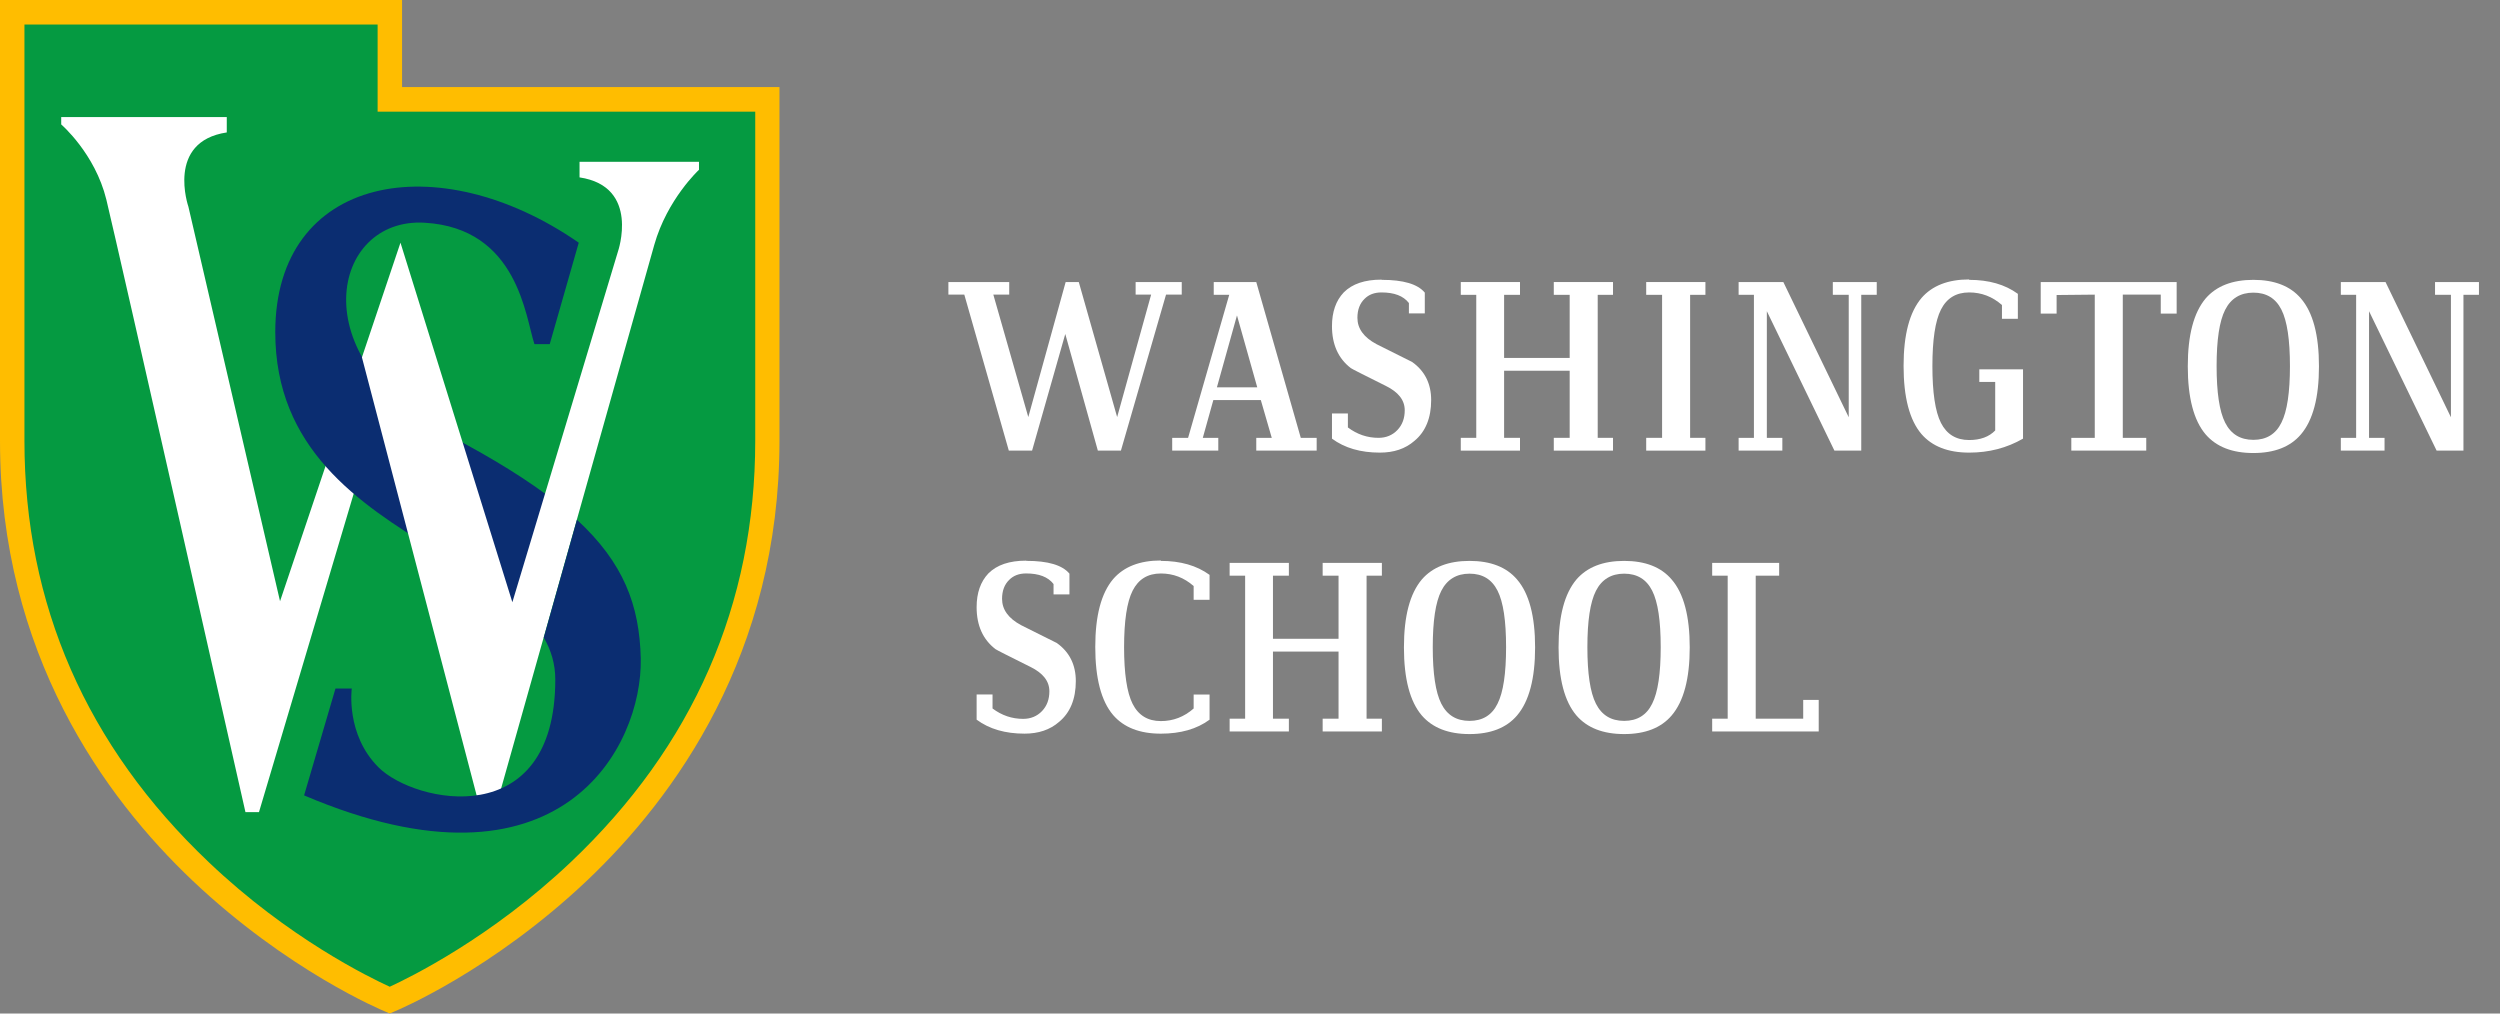
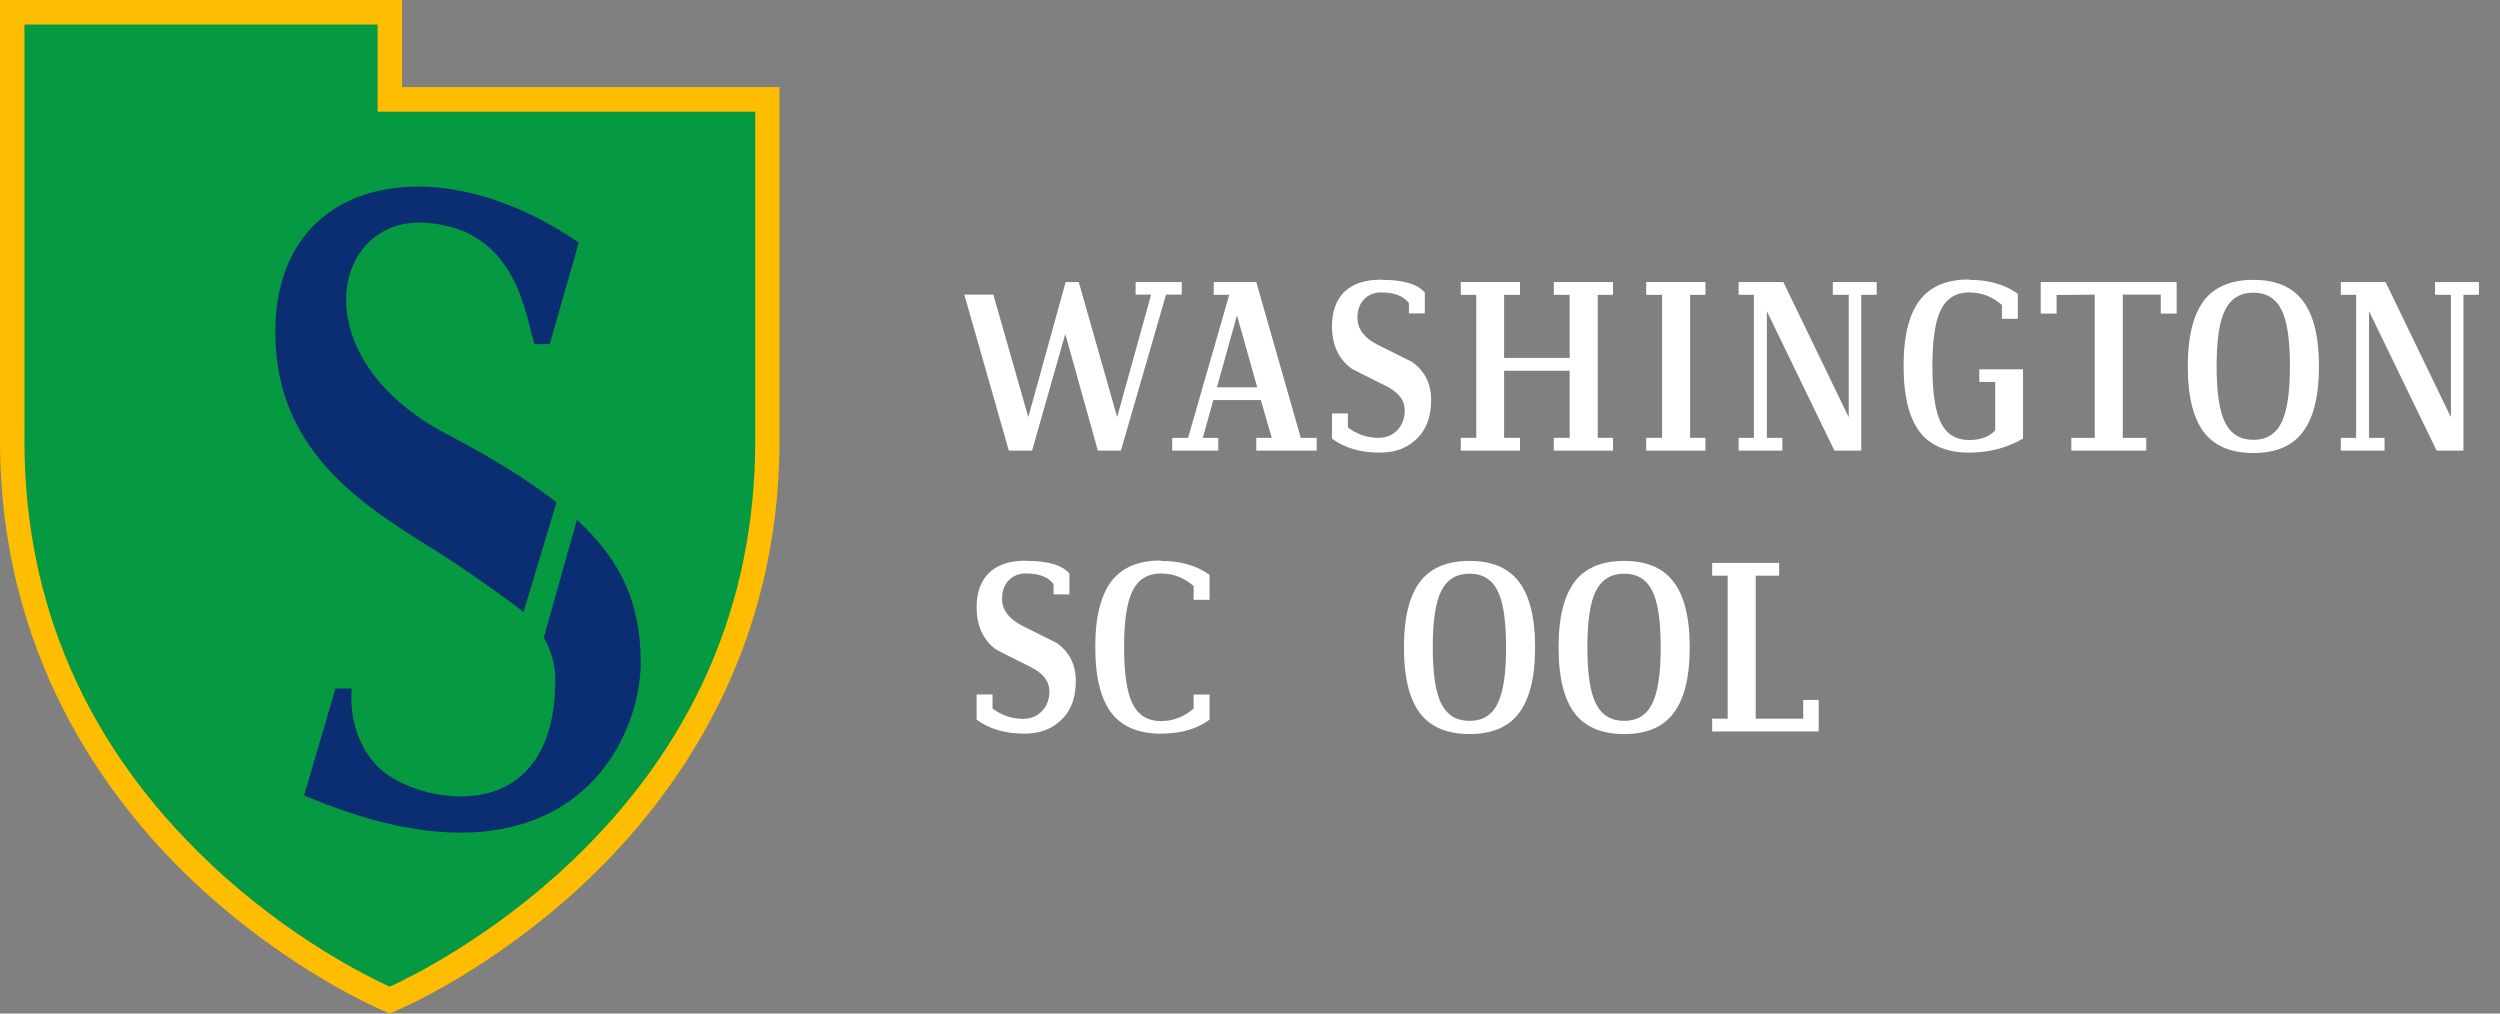
<svg xmlns="http://www.w3.org/2000/svg" width="148" height="60" viewBox="0 0 148 60" fill="none">
  <rect x="0" y="0" width="148" height="60" fill="#808080" stroke="none" />
  <path d="M22.626 6.35V1.194H1.188V26.098C1.188 35.842 4.883 44.308 12.19 51.238C16.908 55.719 21.637 58.049 22.979 58.664L23.085 58.711L23.191 58.664C24.532 58.049 29.262 55.719 33.98 51.238C41.275 44.308 44.981 35.853 44.981 26.098V6.35H22.626Z" fill="#059A41" />
-   <path d="M13.425 6.929H3.624V7.367C3.624 7.367 5.624 9.082 6.295 11.813C6.977 14.616 14.531 48.08 14.531 48.08H15.331L21.131 28.581L19.425 27.138L16.578 35.593L11.154 12.239C11.154 12.239 9.813 8.384 13.425 7.84V6.929Z" fill="white" />
  <path d="M30.991 36.244L32.944 29.74C31.309 28.451 29.191 27.138 26.462 25.707C17.837 21.178 19.614 12.866 25.132 13.185C30.674 13.504 31.109 18.802 31.639 20.374H32.544L34.262 14.367C25.92 8.585 16.296 10.359 16.296 19.665C16.296 26.559 21.226 29.787 25.709 32.542C27.132 33.417 30.591 35.853 30.991 36.244Z" fill="#0B2D71" />
-   <path d="M34.309 9.578H41.38V10.051C41.38 10.051 39.498 11.79 38.733 14.497C37.968 17.205 29.274 48.069 29.274 48.069H28.474L21.426 21.155L23.708 14.367L30.332 35.652L36.58 14.899C36.58 14.899 37.921 11.044 34.309 10.501V9.59V9.578Z" fill="white" />
  <path d="M34.156 30.769C33.485 33.145 32.815 35.534 32.191 37.745C32.626 38.49 32.873 39.306 32.873 40.229C32.873 49.346 24.555 47.56 22.414 45.432C20.449 43.48 20.825 40.761 20.825 40.761H19.86L18.002 47.087C33.238 53.579 38.039 44.178 37.933 38.987C37.862 35.818 36.909 33.311 34.156 30.769Z" fill="#0B2D71" />
  <path d="M23.802 5.156V0H0V26.098C0 38.691 6.201 47.205 11.401 52.136C17.025 57.458 22.567 59.787 22.802 59.882L23.073 60L23.343 59.882C23.579 59.787 29.12 57.458 34.744 52.136C39.945 47.205 46.145 38.691 46.145 26.098V5.156H23.802ZM44.71 26.098C44.71 35.771 41.039 44.166 33.791 51.037C29.05 55.53 24.249 57.871 23.073 58.415C21.884 57.871 17.084 55.542 12.354 51.037C5.118 44.166 1.447 35.771 1.447 26.098V1.454H22.355V6.61H44.71V26.098Z" fill="#FFBD00" />
-   <path d="M67.229 16.697V17.442H68.147L66.135 24.691L63.864 16.697H63.087L60.875 24.691L58.805 17.442H59.746V16.697H56.145V17.442H57.087L59.722 26.677H61.099L63.064 19.771L64.993 26.677H66.358L69.029 17.442H69.959V16.697H67.229Z" fill="white" />
+   <path d="M67.229 16.697V17.442H68.147L66.135 24.691L63.864 16.697H63.087L60.875 24.691L58.805 17.442H59.746V16.697V17.442H57.087L59.722 26.677H61.099L63.064 19.771L64.993 26.677H66.358L69.029 17.442H69.959V16.697H67.229Z" fill="white" />
  <path d="M71.829 23.685L71.206 25.92H72.123V26.677H69.394V25.92H70.335L72.77 17.454H71.853V16.697H74.371L77.006 25.92H77.947V26.677H74.371V25.92H75.288L74.641 23.685H71.829ZM74.429 22.929L73.229 18.672L72.041 22.929H74.429Z" fill="white" />
  <path d="M81.807 16.567C83.077 16.567 83.925 16.815 84.348 17.324V18.553H83.407V17.939C83.077 17.513 82.536 17.312 81.783 17.312C81.36 17.312 81.03 17.442 80.783 17.69C80.501 17.962 80.359 18.34 80.359 18.814C80.359 19.452 80.736 19.972 81.489 20.374C82.183 20.717 82.889 21.072 83.595 21.427C84.348 21.959 84.725 22.716 84.725 23.685C84.725 24.738 84.395 25.554 83.736 26.098C83.195 26.571 82.513 26.795 81.689 26.795C80.548 26.795 79.606 26.523 78.853 25.968V24.478H79.795V25.305C80.348 25.719 80.948 25.92 81.607 25.92C82.054 25.92 82.43 25.767 82.725 25.459C83.019 25.152 83.16 24.762 83.16 24.288C83.16 23.685 82.783 23.212 82.042 22.846C80.736 22.195 80.054 21.853 79.971 21.793C79.23 21.226 78.853 20.398 78.853 19.31C78.853 18.459 79.089 17.797 79.548 17.312C80.054 16.803 80.795 16.555 81.783 16.555L81.807 16.567Z" fill="white" />
  <path d="M89.043 21.947V25.92H89.984V26.677H86.478V25.92H87.395V17.454H86.478V16.697H89.984V17.454H89.043V21.19H92.925V17.454H91.984V16.697H95.49V17.454H94.584V25.92H95.49V26.677H91.984V25.92H92.925V21.947H89.043Z" fill="white" />
  <path d="M100.055 25.92H100.961V26.677H97.455V25.92H98.396V17.454H97.455V16.697H100.961V17.454H100.055V25.92Z" fill="white" />
  <path d="M108.597 26.677L104.597 18.423V25.92H105.515V26.677H102.926V25.92H103.832V17.454H102.926V16.697H105.574L109.445 24.702V17.454H108.503V16.697H111.103V17.454H110.186V26.677H108.574H108.597Z" fill="white" />
  <path d="M116.575 16.567C117.739 16.567 118.692 16.839 119.457 17.395V18.873H118.516V18.057C117.951 17.56 117.304 17.312 116.575 17.312C115.798 17.312 115.245 17.655 114.904 18.329C114.563 19.003 114.398 20.126 114.398 21.675C114.398 23.224 114.563 24.36 114.904 25.034C115.245 25.707 115.798 26.05 116.575 26.05C117.233 26.05 117.751 25.861 118.116 25.483V22.609H117.175V21.864H119.763V25.968C118.798 26.523 117.739 26.795 116.575 26.795C115.327 26.795 114.386 26.429 113.751 25.696C113.045 24.868 112.692 23.52 112.692 21.663C112.692 19.807 113.045 18.482 113.751 17.643C114.386 16.91 115.327 16.543 116.575 16.543V16.567Z" fill="white" />
  <path d="M127.046 26.677H122.622V25.92H124.01V17.442L121.751 17.465V18.565H120.81V16.697H128.858V18.565H127.917V17.442H125.669V25.92H127.058V26.677H127.046Z" fill="white" />
  <path d="M133.4 16.567C134.647 16.567 135.588 16.933 136.212 17.666C136.93 18.494 137.283 19.842 137.283 21.687C137.283 23.532 136.93 24.88 136.212 25.719C135.588 26.453 134.647 26.819 133.4 26.819C132.153 26.819 131.211 26.453 130.576 25.719C129.87 24.892 129.517 23.544 129.517 21.687C129.517 19.831 129.87 18.506 130.576 17.666C131.211 16.933 132.153 16.567 133.4 16.567ZM135.565 21.675C135.565 20.114 135.4 19.003 135.059 18.329C134.718 17.655 134.165 17.324 133.4 17.324C132.635 17.324 132.07 17.666 131.729 18.341C131.388 19.015 131.223 20.126 131.223 21.675C131.223 23.224 131.388 24.348 131.729 25.022C132.07 25.696 132.623 26.039 133.4 26.039C134.176 26.039 134.729 25.696 135.059 25.022C135.4 24.348 135.565 23.224 135.565 21.675Z" fill="white" />
  <path d="M144.248 26.677L140.247 18.423V25.92H141.165V26.677H138.577V25.92H139.483V17.454H138.577V16.697H141.224L145.095 24.702V17.454H144.154V16.697H146.754V17.454H145.836V26.677H144.224H144.248Z" fill="white" />
  <path d="M60.77 33.203C62.04 33.203 62.888 33.452 63.311 33.96V35.19H62.37V34.575C62.04 34.149 61.499 33.948 60.746 33.948C60.322 33.948 59.993 34.078 59.746 34.327C59.464 34.599 59.322 34.977 59.322 35.45C59.322 36.089 59.699 36.609 60.452 37.011C61.146 37.354 61.852 37.709 62.558 38.063C63.311 38.595 63.688 39.352 63.688 40.322C63.688 41.374 63.358 42.19 62.699 42.734C62.158 43.207 61.476 43.432 60.652 43.432C59.511 43.432 58.569 43.16 57.816 42.604V41.114H58.758V41.942C59.311 42.356 59.911 42.557 60.57 42.557C61.017 42.557 61.393 42.403 61.687 42.096C61.981 41.788 62.123 41.398 62.123 40.925C62.123 40.322 61.746 39.849 61.005 39.482C59.699 38.832 59.017 38.489 58.934 38.43C58.193 37.862 57.816 37.035 57.816 35.947C57.816 35.095 58.052 34.433 58.511 33.948C59.017 33.44 59.758 33.191 60.746 33.191L60.77 33.203Z" fill="white" />
  <path d="M68.723 33.205C69.888 33.205 70.841 33.477 71.606 34.032V35.51H70.664V34.694C70.1 34.198 69.453 33.95 68.723 33.95C67.947 33.95 67.394 34.292 67.052 34.967C66.711 35.641 66.546 36.764 66.546 38.313C66.546 39.862 66.711 40.997 67.052 41.671C67.394 42.345 67.947 42.688 68.723 42.688C69.453 42.688 70.1 42.44 70.664 41.943V41.115H71.606V42.605C70.853 43.161 69.888 43.433 68.723 43.433C67.476 43.433 66.535 43.067 65.899 42.333C65.193 41.506 64.84 40.158 64.84 38.301C64.84 36.445 65.193 35.12 65.899 34.281C66.535 33.547 67.476 33.181 68.723 33.181V33.205Z" fill="white" />
-   <path d="M75.359 38.573V42.546H76.301V43.303H72.794V42.546H73.712V34.08H72.794V33.323H76.301V34.08H75.359V37.816H79.242V34.08H78.301V33.323H81.807V34.08H80.901V42.546H81.807V43.303H78.301V42.546H79.242V38.573H75.359Z" fill="white" />
  <path d="M86.996 33.205C88.243 33.205 89.184 33.571 89.808 34.304C90.525 35.132 90.878 36.48 90.878 38.325C90.878 40.169 90.525 41.517 89.808 42.357C89.184 43.09 88.243 43.457 86.996 43.457C85.748 43.457 84.807 43.09 84.172 42.357C83.466 41.529 83.113 40.181 83.113 38.325C83.113 36.468 83.466 35.144 84.172 34.304C84.807 33.571 85.748 33.205 86.996 33.205ZM89.16 38.313C89.16 36.752 88.996 35.641 88.654 34.967C88.313 34.292 87.76 33.961 86.996 33.961C86.231 33.961 85.666 34.304 85.325 34.978C84.984 35.652 84.819 36.764 84.819 38.313C84.819 39.862 84.984 40.985 85.325 41.659C85.666 42.333 86.219 42.676 86.996 42.676C87.772 42.676 88.325 42.333 88.654 41.659C88.996 40.985 89.16 39.862 89.16 38.313Z" fill="white" />
  <path d="M96.149 33.205C97.397 33.205 98.338 33.571 98.961 34.304C99.679 35.132 100.032 36.48 100.032 38.325C100.032 40.169 99.679 41.517 98.961 42.357C98.338 43.09 97.397 43.457 96.149 43.457C94.902 43.457 93.961 43.09 93.326 42.357C92.62 41.529 92.267 40.181 92.267 38.325C92.267 36.468 92.62 35.144 93.326 34.304C93.961 33.571 94.902 33.205 96.149 33.205ZM98.314 38.313C98.314 36.752 98.15 35.641 97.808 34.967C97.467 34.292 96.914 33.961 96.149 33.961C95.385 33.961 94.82 34.304 94.479 34.978C94.137 35.652 93.973 36.764 93.973 38.313C93.973 39.862 94.137 40.985 94.479 41.659C94.82 42.333 95.373 42.676 96.149 42.676C96.926 42.676 97.479 42.333 97.808 41.659C98.15 40.985 98.314 39.862 98.314 38.313Z" fill="white" />
  <path d="M105.338 34.08H103.938V42.546H106.75V41.435H107.668V43.303H101.361V42.546H102.279V34.08H101.361V33.323H105.326V34.08H105.338Z" fill="white" />
</svg>